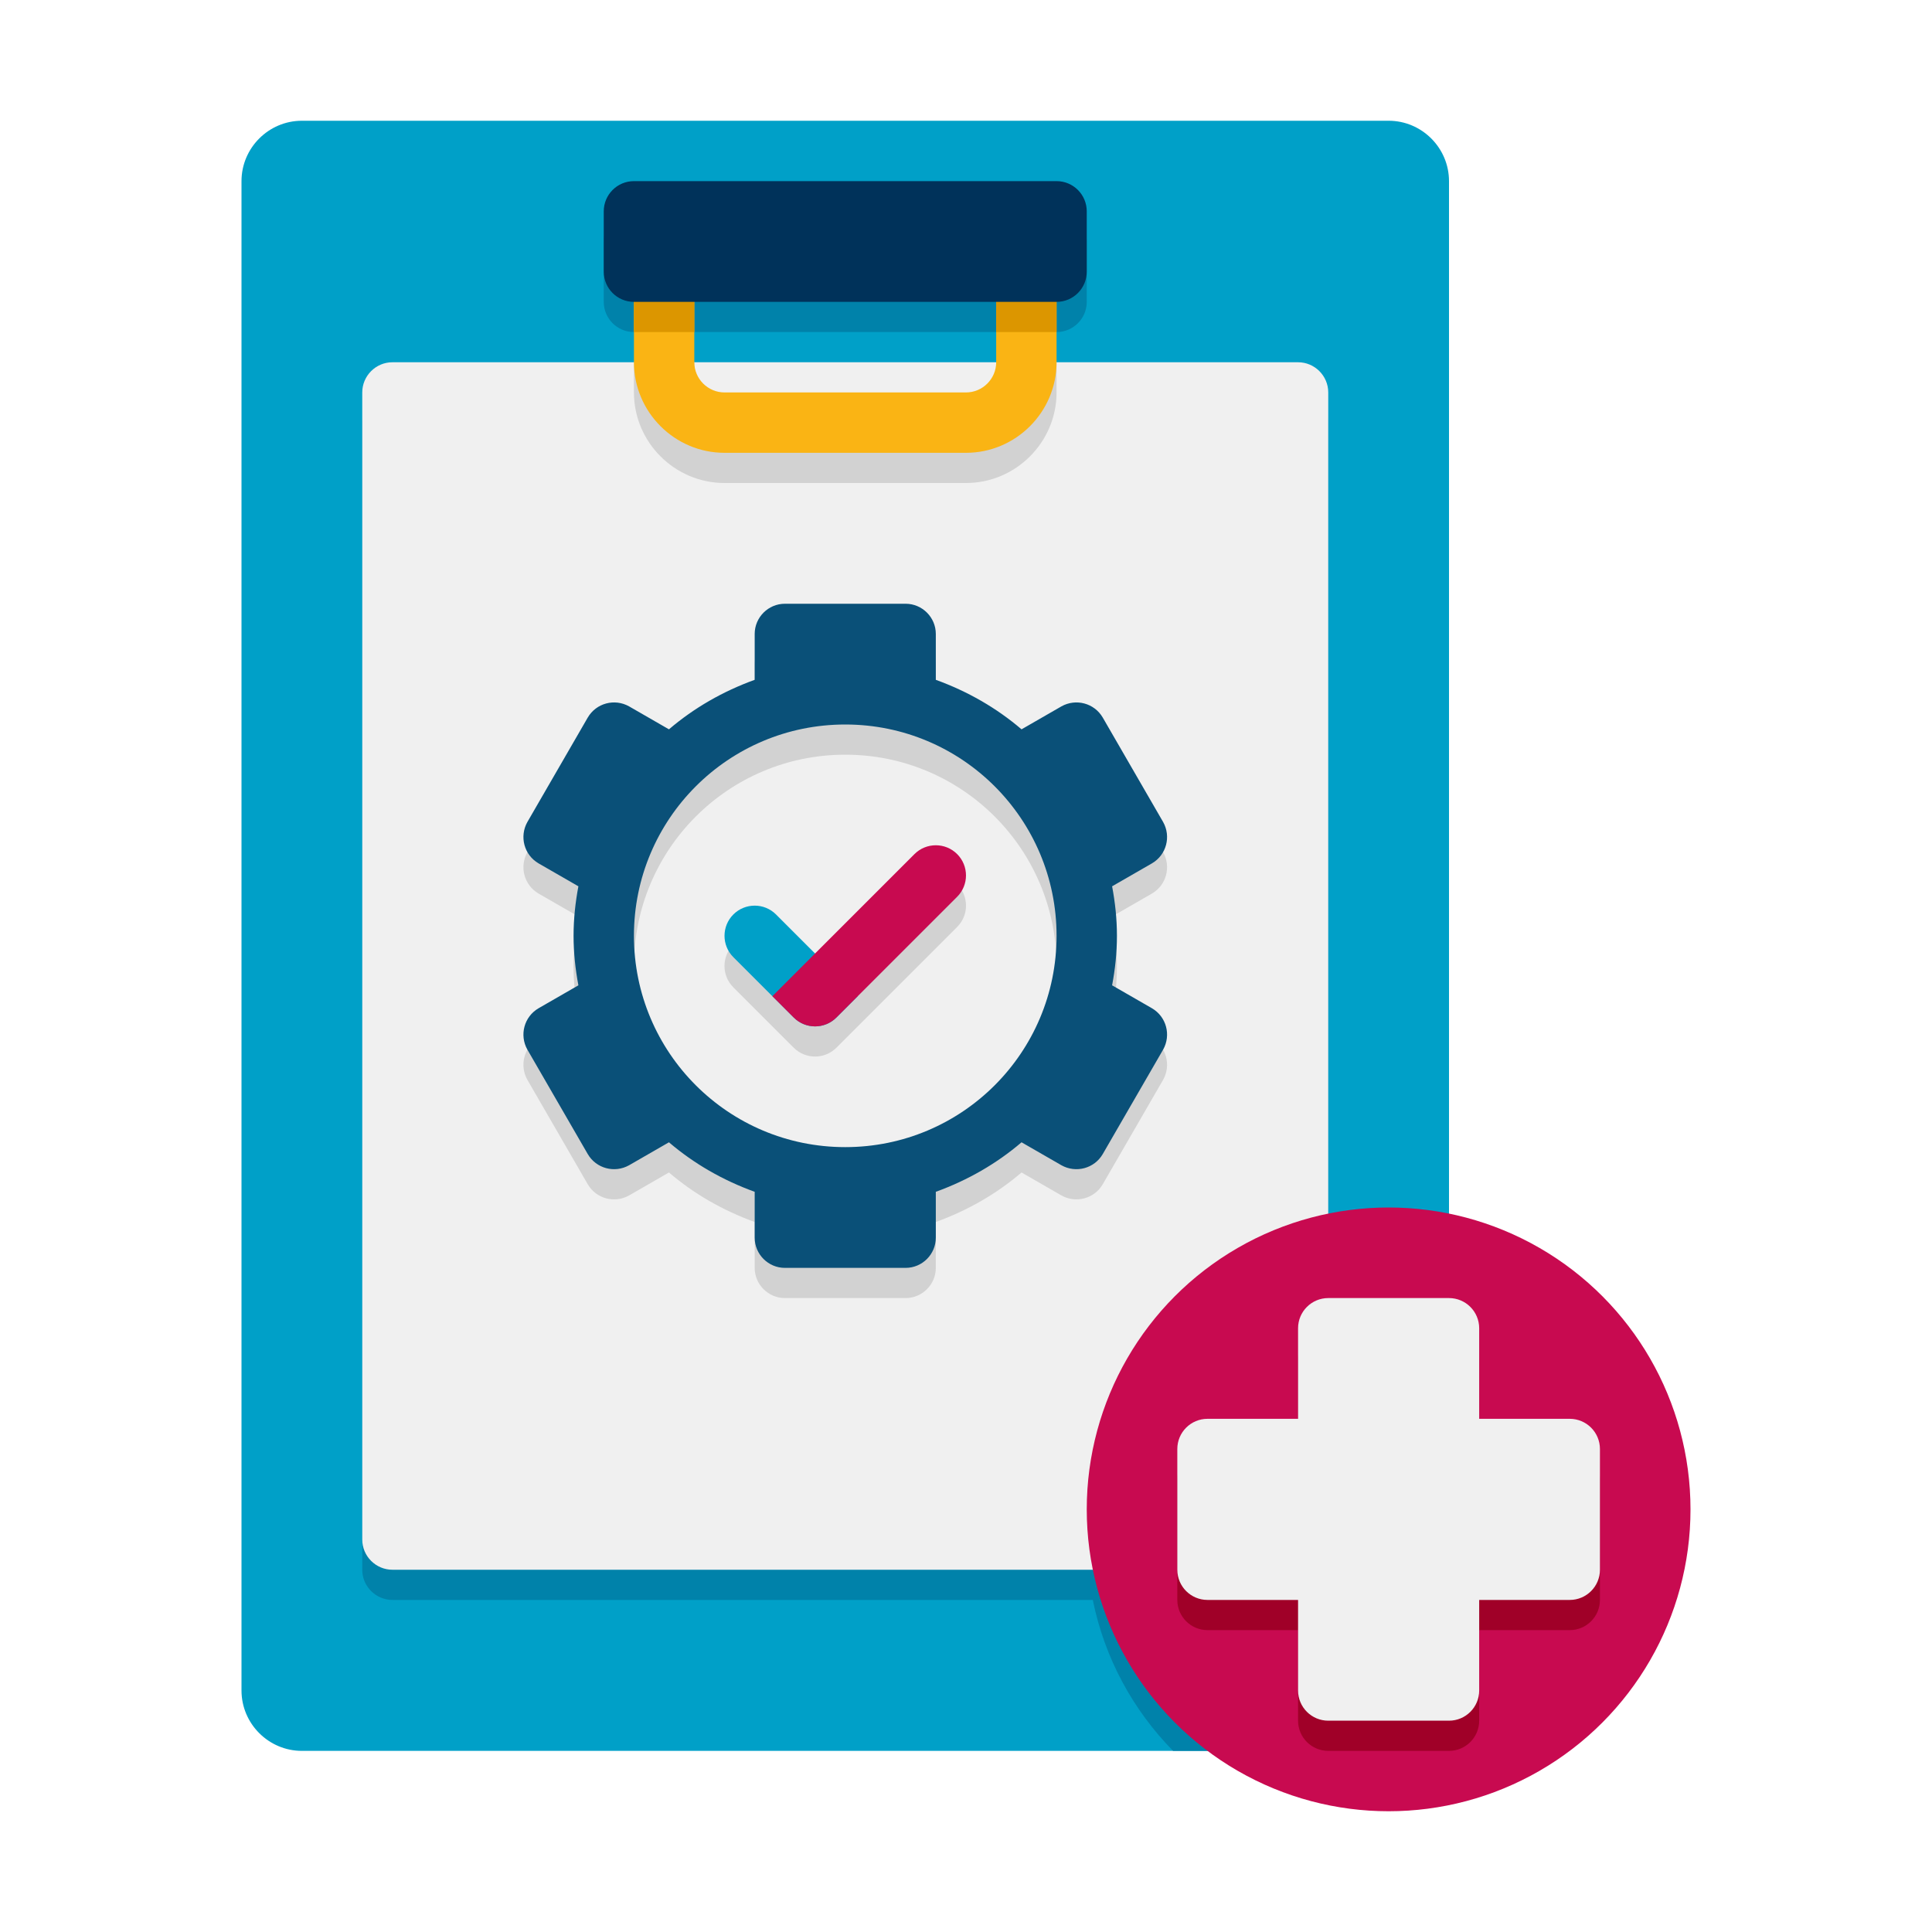
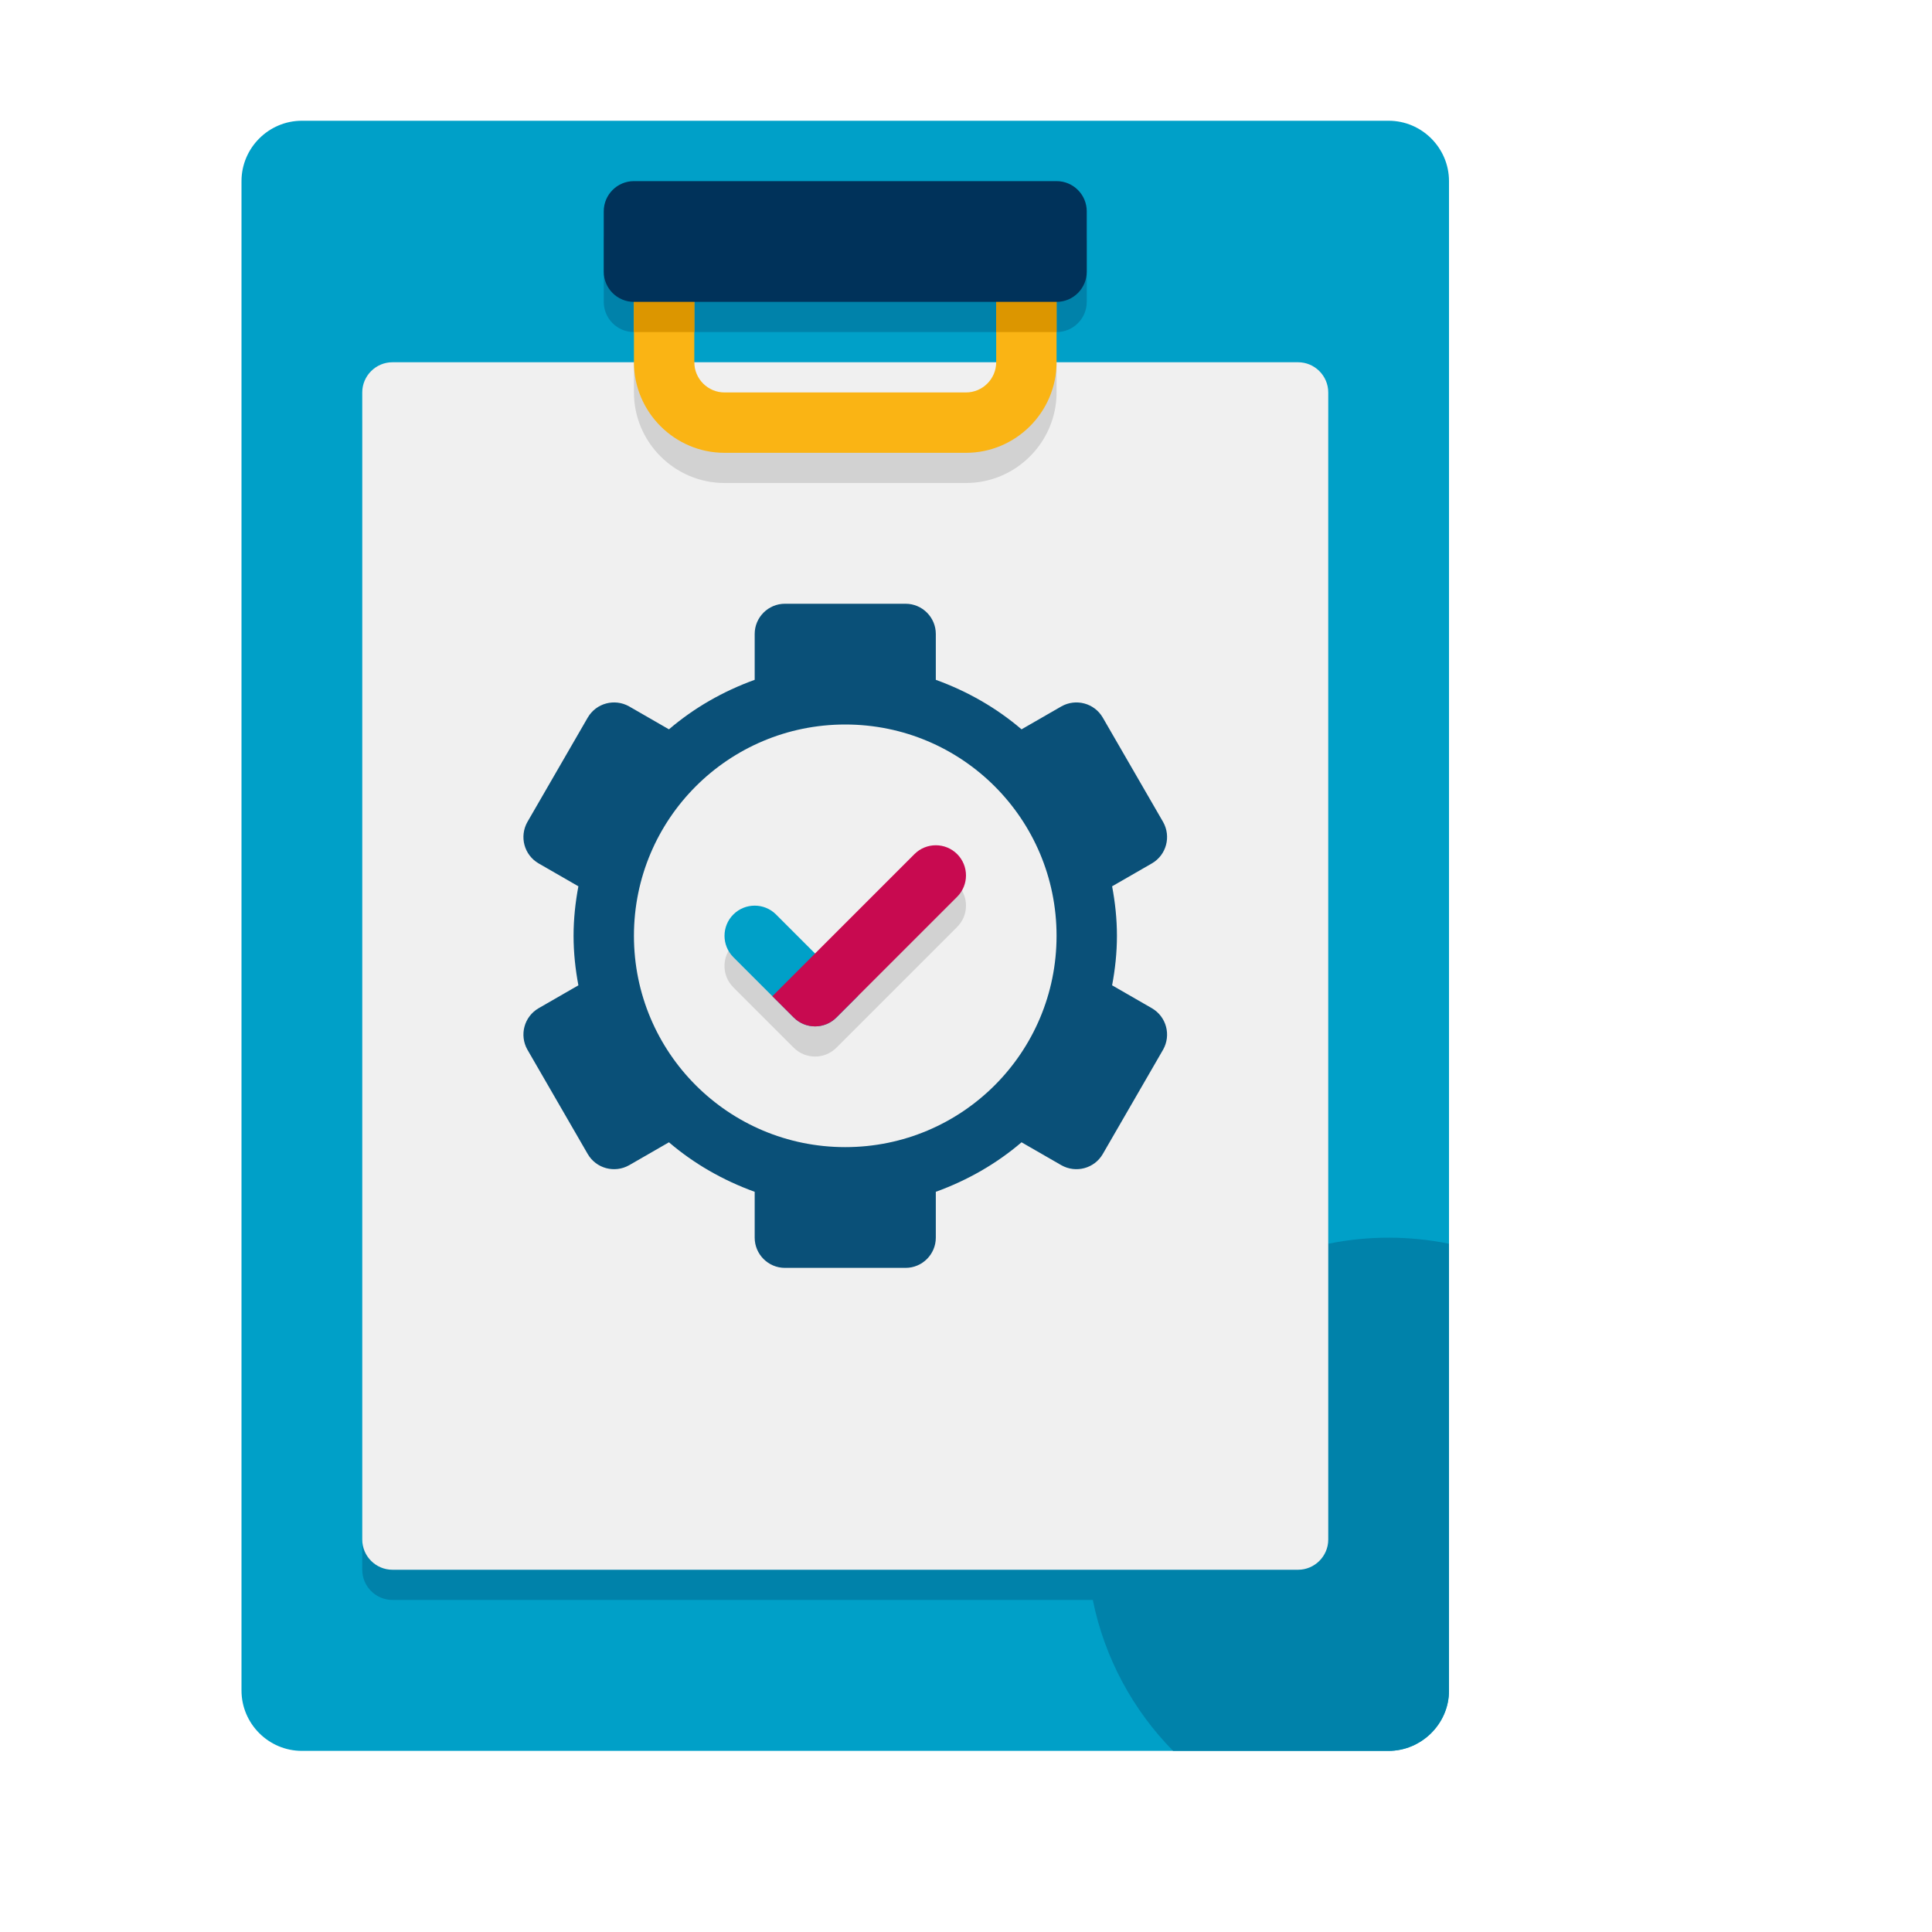
<svg xmlns="http://www.w3.org/2000/svg" height="512" viewBox="0 0 64 64" width="512">
  <g id="Grids" display="none">
    <g id="Grid_59_" display="inline">
      <g>
        <path d="m51.9 4.1v55.8h-39.8v-55.8zm.1-.1h-40v56h40z" fill="#f00" />
      </g>
      <g>
        <path d="m59.9 12.1v39.8h-55.8v-39.8zm.1-.1h-56v40h56z" fill="#4600f0" />
      </g>
      <g>
        <path d="m55.9 8.1v47.8h-47.8v-47.8zm.1-.1h-48v48h48z" fill="#f0c800" />
      </g>
      <g>
        <path d="m32 6.1c14.281 0 25.9 11.619 25.9 25.9s-11.619 25.9-25.9 25.9-25.9-11.619-25.9-25.9 11.619-25.9 25.9-25.9m0-.1c-14.359 0-26 11.641-26 26s11.641 26 26 26 26-11.641 26-26-11.641-26-26-26z" fill="#00f096" />
      </g>
    </g>
  </g>
  <g id="Icons">
    <g>
      <path d="m48 6v50c0 1.12-.93 2-2 2h-36c-1.1 0-2-.9-2-2v-50c0-1.1.9-2 2-2h36c1.1 0 2 .9 2 2z" fill="#00a0c8" />
    </g>
    <g>
      <path d="m44 41.201v-27.201c0-.55-.45-1-1-1h-30c-.55 0-1 .45-1 1v38c0 .55.45 1 1 1h23.2c.391 1.928 1.334 3.652 2.66 5h7.14c1.07 0 2-.88 2-2v-14.8c-1.271-.258-2.639-.276-4 .001z" fill="#0082aa" />
    </g>
    <g>
      <path d="m44 13v38c0 .55-.45 1-1 1h-30c-.55 0-1-.45-1-1v-38c0-.55.45-1 1-1h30c.55 0 1 .45 1 1z" fill="#f0f0f0" />
    </g>
    <g>
-       <circle cx="46" cy="50" fill="#c80a50" r="10" />
-     </g>
+       </g>
    <g>
-       <path d="m52 48h-3v-3c0-.552-.448-1-1-1h-4c-.552 0-1 .448-1 1v3h-3c-.552 0-1 .448-1 1v4c0 .552.448 1 1 1h3v3c0 .552.448 1 1 1h4c.552 0 1-.448 1-1v-3h3c.552 0 1-.448 1-1v-4c0-.552-.448-1-1-1z" fill="#a00028" />
-     </g>
+       </g>
    <g>
-       <path d="m38.16 34.4-1.32-.76c.1-.53.16-1.08.16-1.64s-.06-1.11-.16-1.64l1.32-.76c.48-.28.64-.89.37-1.37l-2-3.46c-.28-.48-.89-.64-1.37-.37l-1.32.76c-.83-.71-1.79-1.26-2.84-1.64v-1.52c0-.55-.45-1-1-1h-4c-.55 0-1 .45-1 1v1.52c-1.05.38-2.01.93-2.84 1.64l-1.32-.76c-.48-.27-1.09-.11-1.37.37l-2 3.46c-.27.48-.11 1.09.37 1.37l1.32.76c-.1.53-.16 1.08-.16 1.64s.06 1.11.16 1.64l-1.32.76c-.48.28-.64.89-.37 1.37l2 3.46c.28.48.89.64 1.37.37l1.32-.76c.83.71 1.79 1.26 2.84 1.64v1.52c0 .55.45 1 1 1h4c.55 0 1-.45 1-1v-1.52c1.05-.38 2.01-.93 2.84-1.64l1.32.76c.48.27 1.09.11 1.37-.37l2-3.46c.27-.48.11-1.09-.37-1.37zm-10.16 4.6c-3.87 0-7-3.13-7-7s3.13-7 7-7 7 3.13 7 7-3.13 7-7 7z" fill="#d2d2d2" />
-     </g>
+       </g>
    <g>
      <path d="m31.707 29.293c-.391-.391-1.024-.391-1.414 0l-3.293 3.293-1.293-1.293c-.391-.391-1.024-.391-1.414 0-.391.39-.391 1.024 0 1.414l2 2c.391.39 1.024.39 1.414 0l4-4c.391-.39.391-1.024 0-1.414z" fill="#d2d2d2" />
    </g>
    <g>
      <path d="m38.16 33.4-1.32-.76c.1-.53.16-1.08.16-1.64s-.06-1.11-.16-1.64l1.32-.76c.48-.28.64-.89.37-1.37l-2-3.46c-.28-.48-.89-.64-1.37-.37l-1.32.76c-.83-.71-1.79-1.26-2.84-1.64v-1.52c0-.55-.45-1-1-1h-4c-.55 0-1 .45-1 1v1.52c-1.05.38-2.01.93-2.84 1.64l-1.32-.76c-.48-.27-1.09-.11-1.37.37l-2 3.46c-.27.48-.11 1.09.37 1.37l1.32.76c-.1.53-.16 1.08-.16 1.64s.06 1.11.16 1.64l-1.32.76c-.48.28-.64.89-.37 1.37l2 3.46c.28.48.89.64 1.37.37l1.32-.76c.83.71 1.79 1.26 2.84 1.64v1.52c0 .55.45 1 1 1h4c.55 0 1-.45 1-1v-1.52c1.05-.38 2.01-.93 2.84-1.64l1.32.76c.48.27 1.09.11 1.37-.37l2-3.46c.27-.48.11-1.09-.37-1.37zm-10.16 4.6c-3.87 0-7-3.13-7-7s3.13-7 7-7 7 3.13 7 7-3.13 7-7 7z" fill="#0a5078" />
    </g>
    <g>
      <g>
        <path d="m33 12v1c0 .55-.45 1-1 1h-8c-.55 0-1-.45-1-1v-1h-2v1c0 1.65 1.35 3 3 3h8c1.65 0 3-1.35 3-3v-1z" fill="#d2d2d2" />
      </g>
    </g>
    <g>
      <path d="m35 11h-14c-.552 0-1-.448-1-1v-2c0-.552.448-1 1-1h14c.552 0 1 .448 1 1v2c0 .552-.448 1-1 1z" fill="#0082aa" />
    </g>
    <g>
      <g>
        <path d="m34.5 8v4c0 1.38-1.12 2.5-2.5 2.5h-8c-1.38 0-2.5-1.12-2.5-2.5v-4h1v4c0 .83.67 1.5 1.5 1.5h8c.83 0 1.5-.67 1.5-1.5v-4z" fill="#fab414" />
      </g>
    </g>
    <g>
      <g>
        <path d="m33 9v3c0 .55-.45 1-1 1h-8c-.55 0-1-.45-1-1v-3h-2v3c0 1.65 1.35 3 3 3h8c1.65 0 3-1.35 3-3v-3z" fill="#fab414" />
      </g>
    </g>
    <g>
      <path d="m21 9h2v2h-2z" fill="#dc9600" />
    </g>
    <g>
      <path d="m33 9h2v2h-2z" fill="#dc9600" />
    </g>
    <g>
      <path d="m35 10h-14c-.552 0-1-.448-1-1v-2c0-.552.448-1 1-1h14c.552 0 1 .448 1 1v2c0 .552-.448 1-1 1z" fill="#00325a" />
    </g>
    <g>
      <g>
        <g>
          <path d="m26.293 33.707-2-2c-.39-.39-.39-1.024 0-1.414.39-.39 1.024-.39 1.414 0l2.707 2.707-.707.707c-.39.391-1.024.391-1.414 0z" fill="#00a0c8" />
        </g>
      </g>
    </g>
    <g>
      <g>
        <path d="m26.293 33.707-.707-.707 4.707-4.707c.39-.39 1.024-.39 1.414 0 .39.39.39 1.024 0 1.414l-4 4c-.39.391-1.024.391-1.414 0z" fill="#c80a50" />
      </g>
    </g>
    <g>
-       <path d="m52 47h-3v-3c0-.552-.448-1-1-1h-4c-.552 0-1 .448-1 1v3h-3c-.552 0-1 .448-1 1v4c0 .552.448 1 1 1h3v3c0 .552.448 1 1 1h4c.552 0 1-.448 1-1v-3h3c.552 0 1-.448 1-1v-4c0-.552-.448-1-1-1z" fill="#f0f0f0" />
-     </g>
+       </g>
  </g>
</svg>